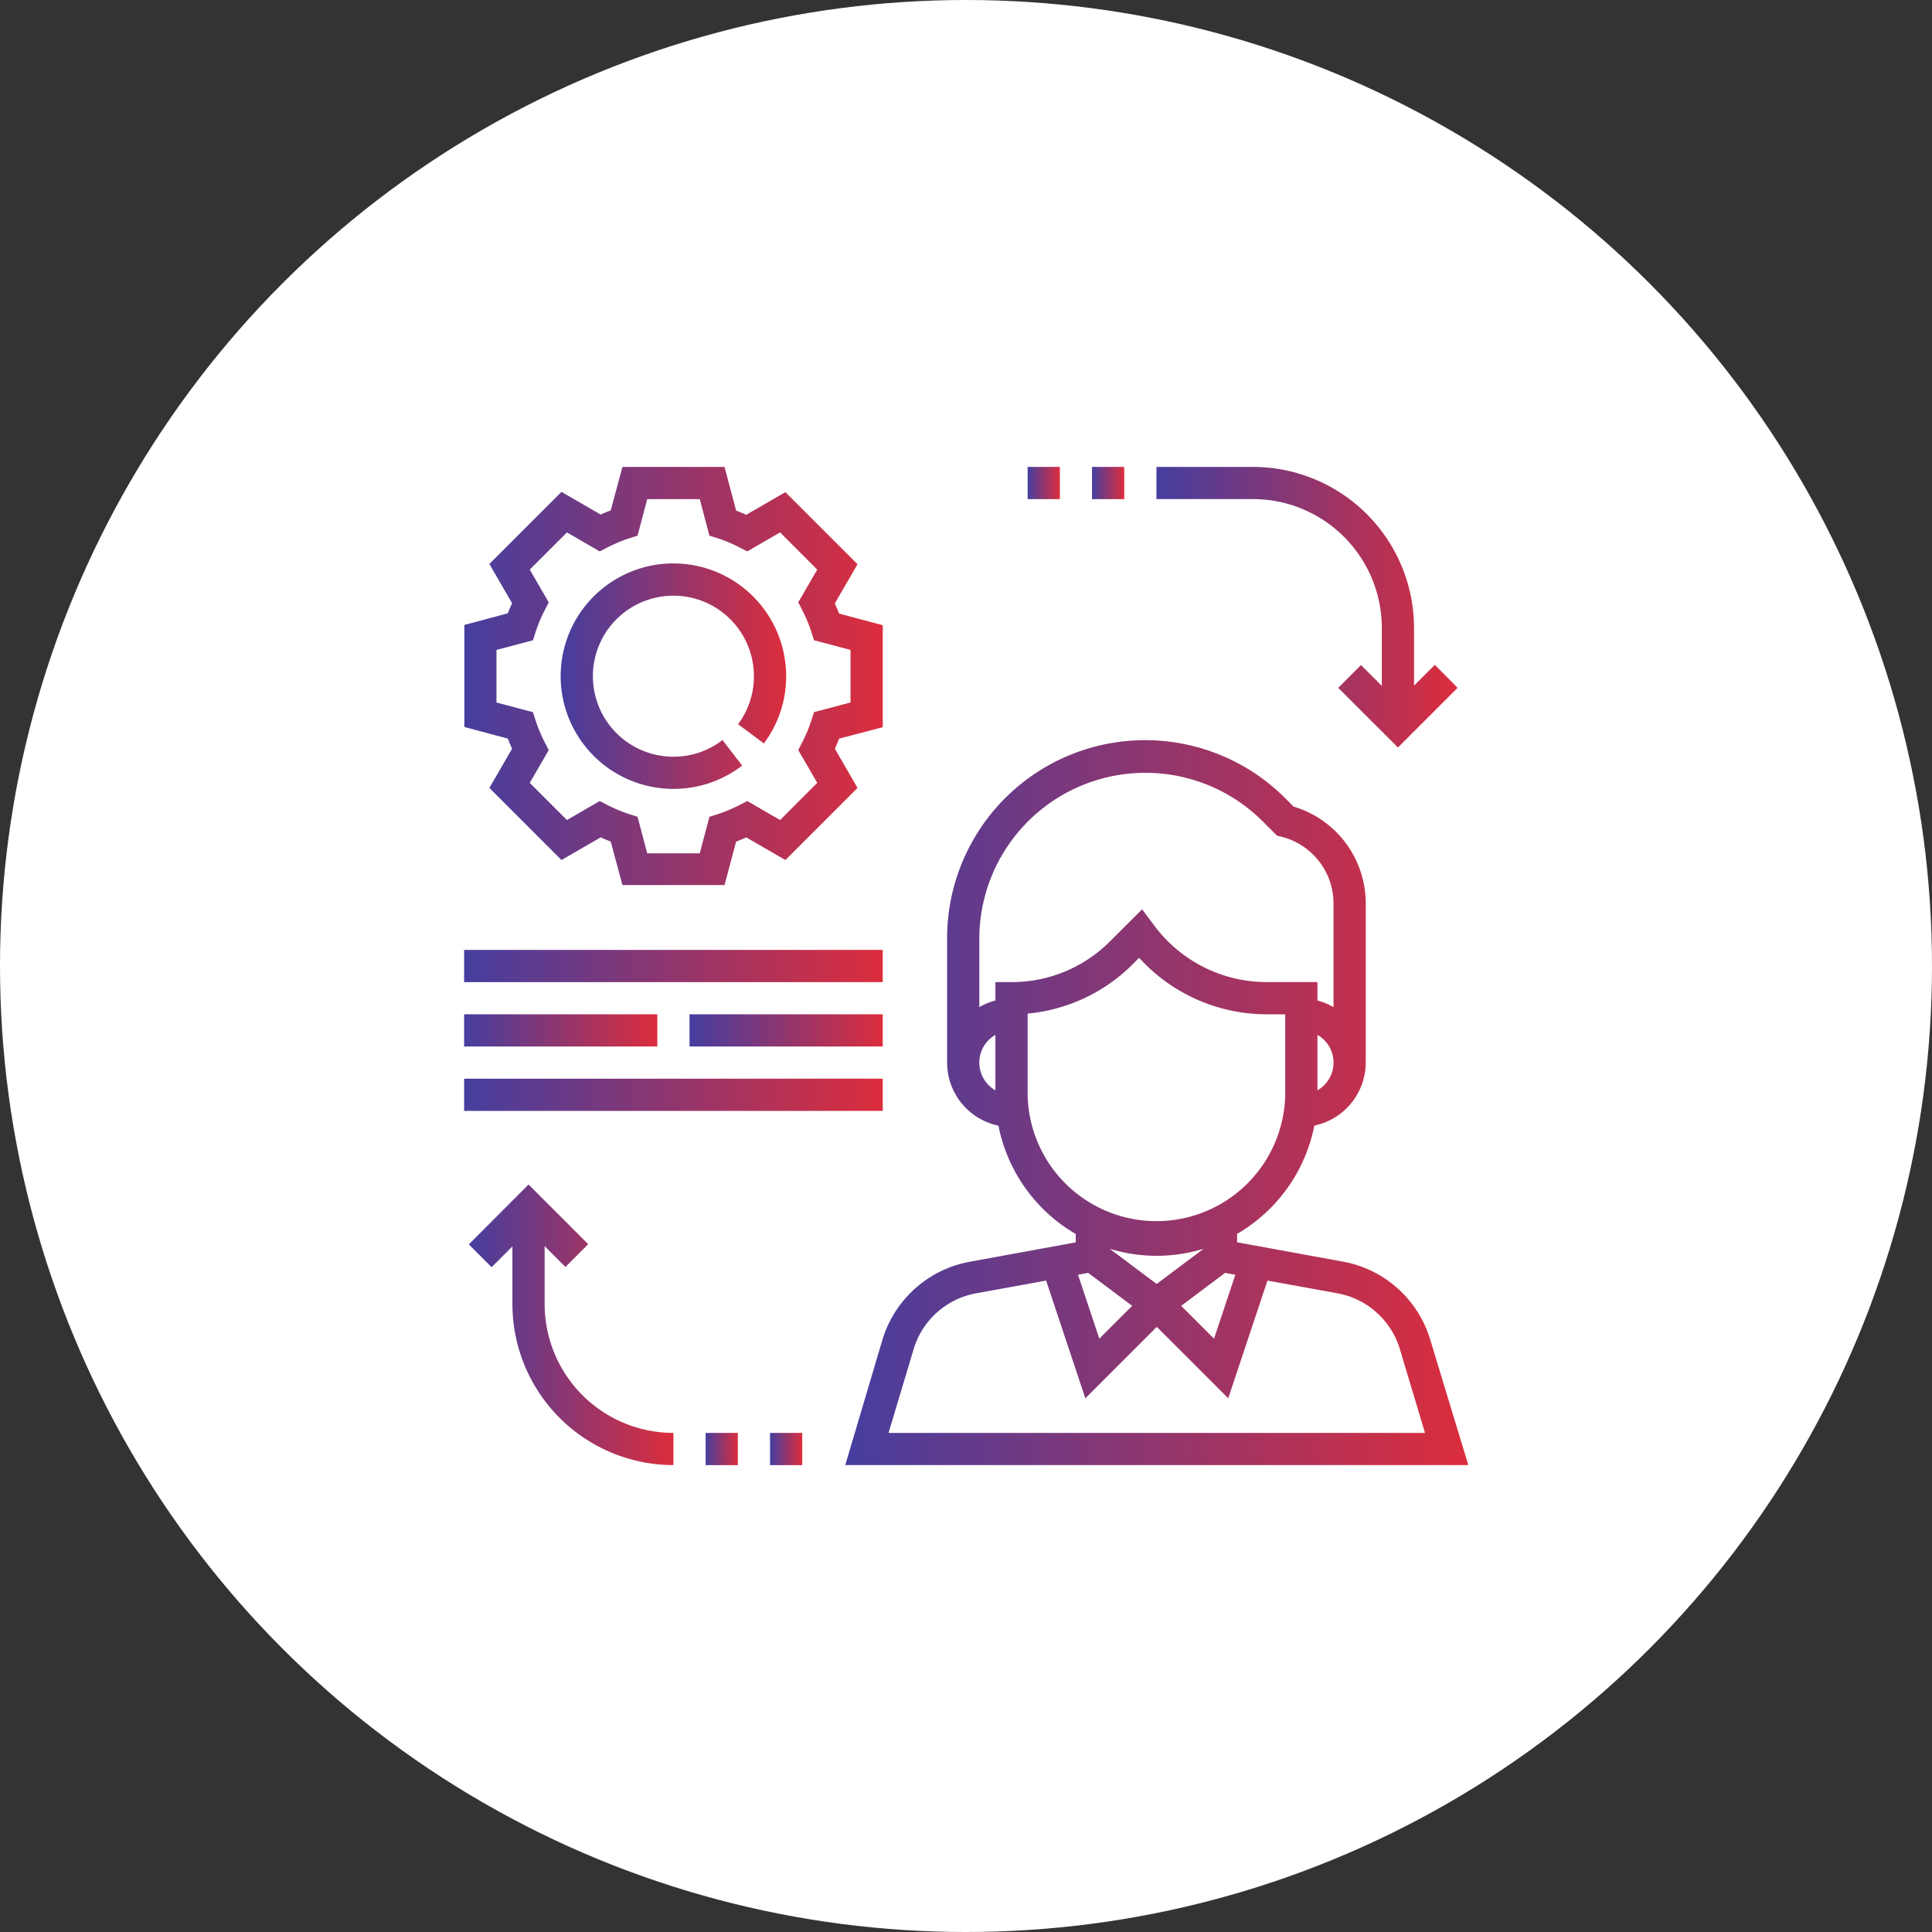
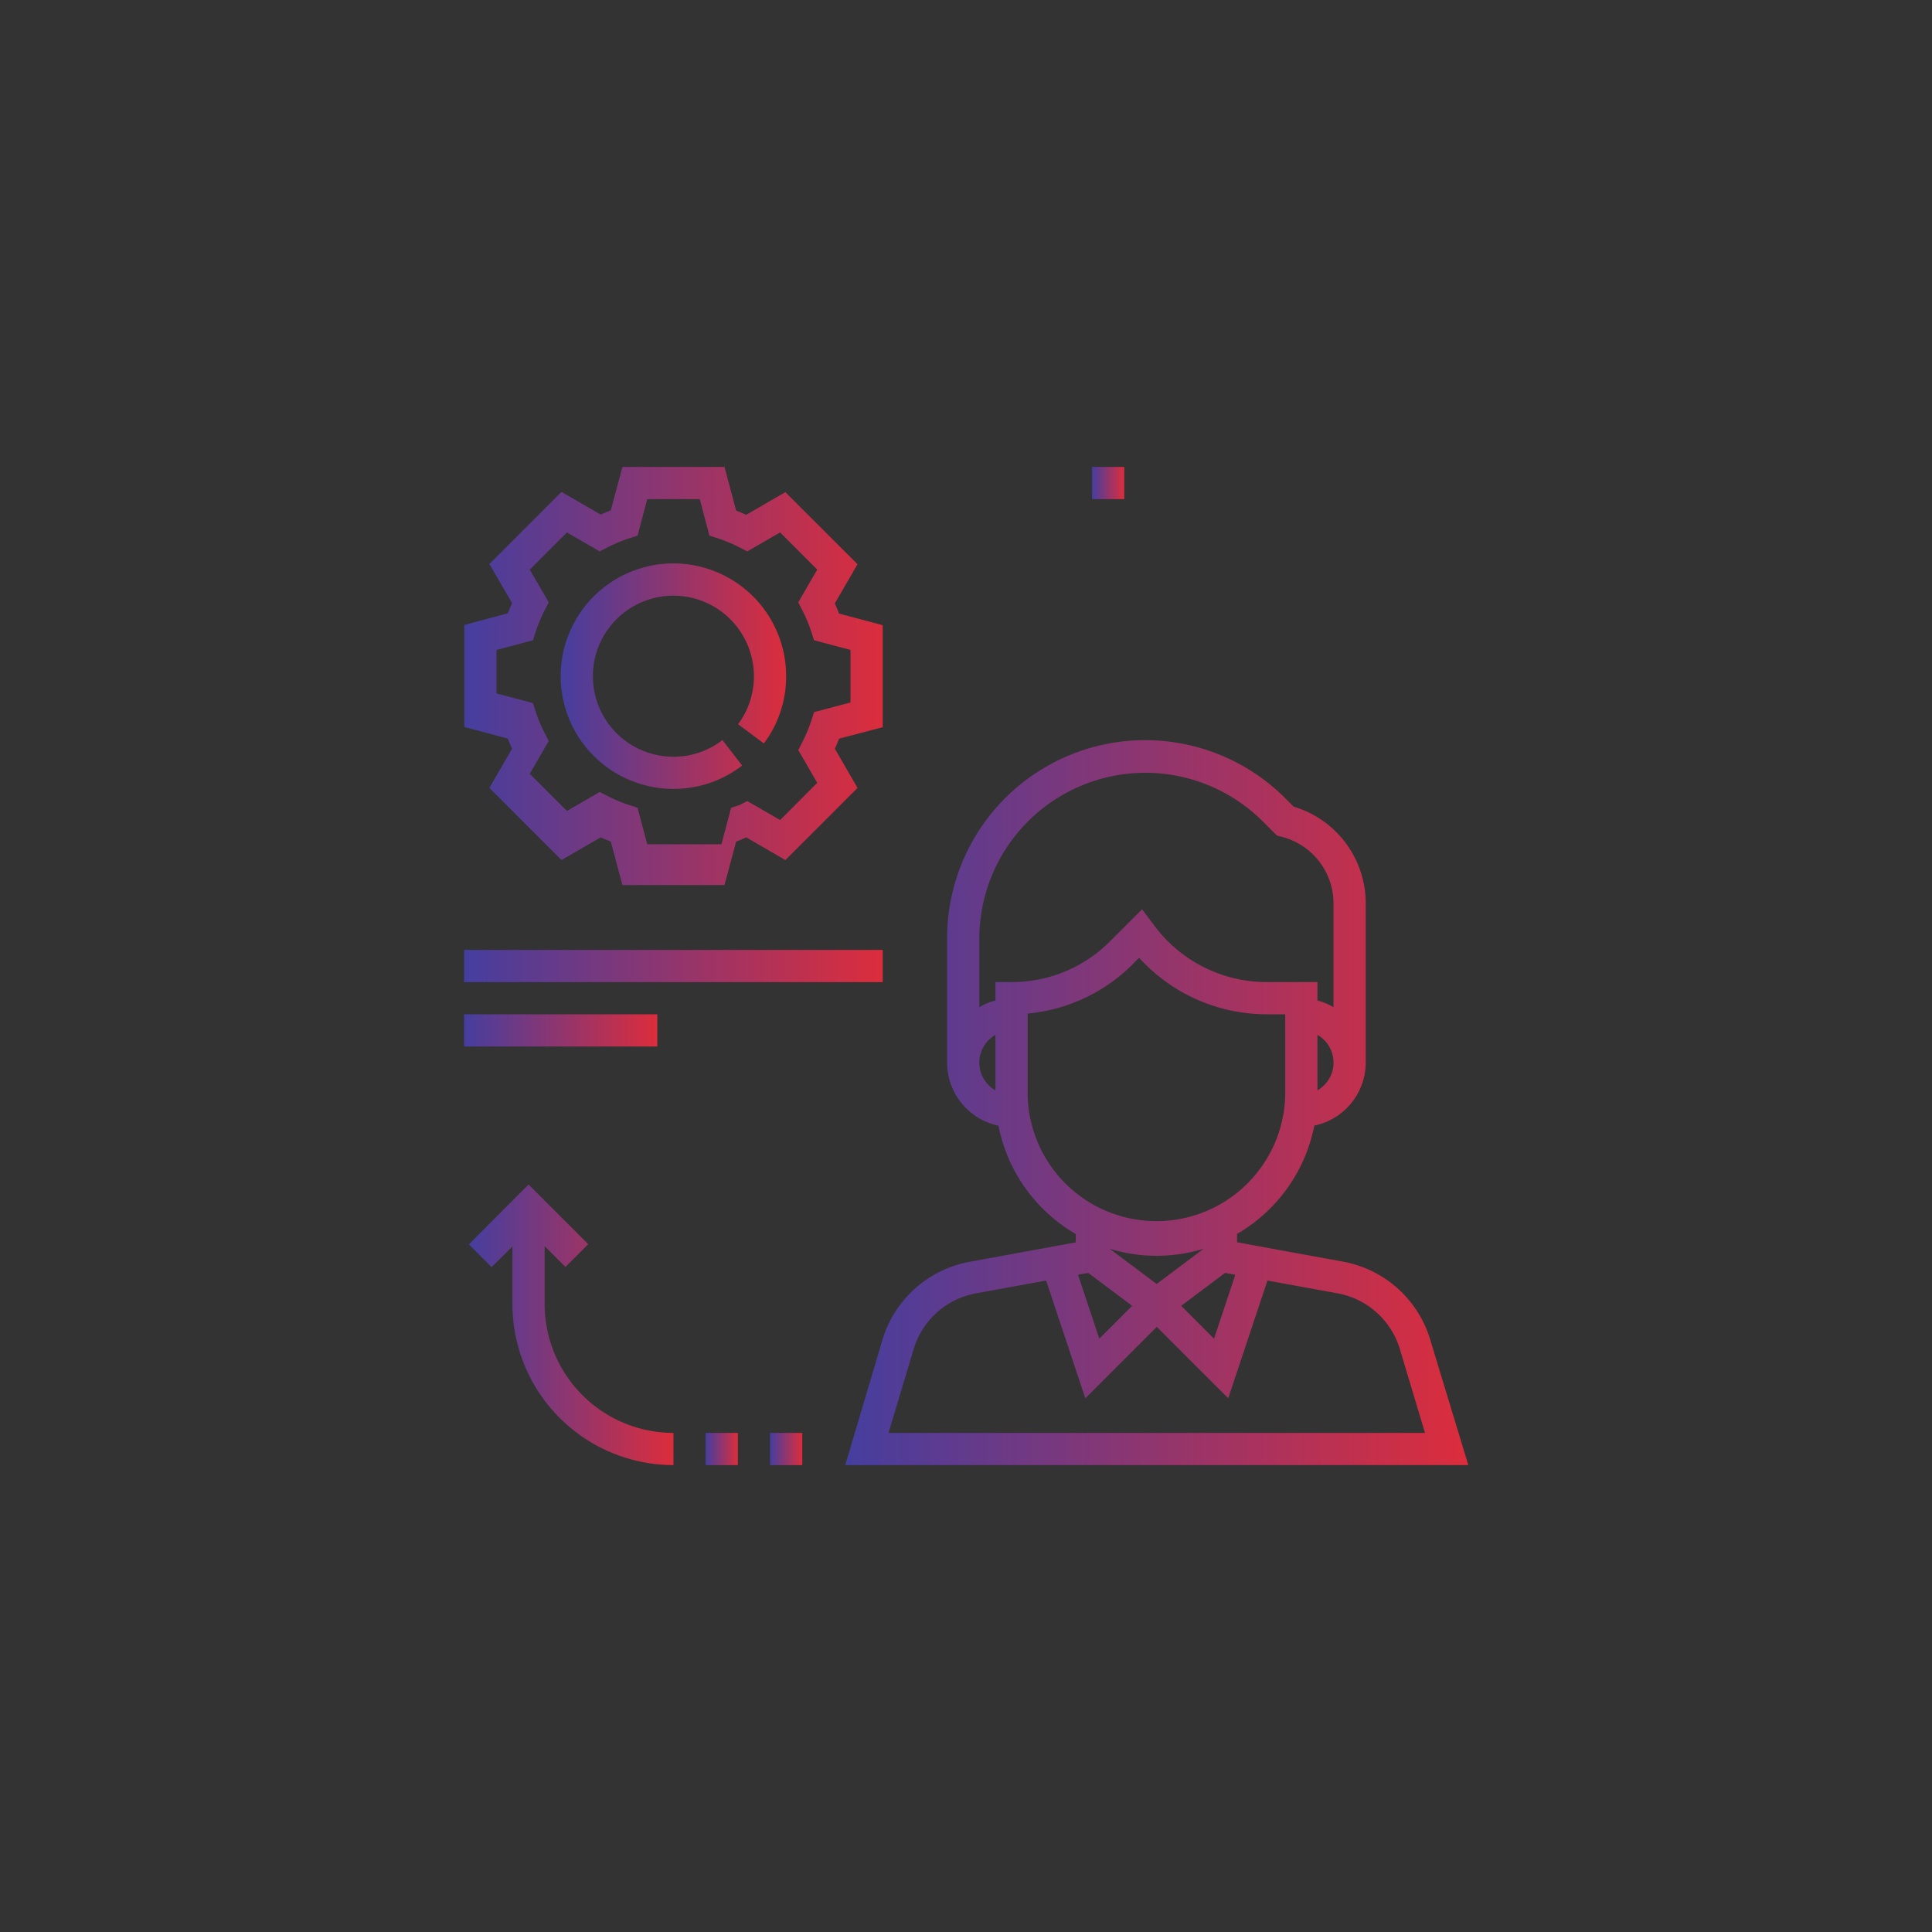
<svg xmlns="http://www.w3.org/2000/svg" xmlns:xlink="http://www.w3.org/1999/xlink" id="Capa_1" data-name="Capa 1" viewBox="0 0 40 40">
  <rect x="0" y="0" width="40" height="40" fill="#333333" stroke="none" />
  <defs>
    <style>.cls-1{fill:#fff;}.cls-2{fill:url(#linear-gradient);}.cls-3{fill:url(#linear-gradient-2);}.cls-4{fill:url(#linear-gradient-3);}.cls-5{fill:url(#linear-gradient-4);}.cls-6{fill:url(#linear-gradient-5);}.cls-7{fill:url(#linear-gradient-6);}.cls-8{fill:url(#linear-gradient-7);}.cls-9{fill:url(#linear-gradient-8);}.cls-10{fill:url(#linear-gradient-9);}.cls-11{fill:url(#linear-gradient-10);}.cls-12{fill:url(#linear-gradient-11);}.cls-13{fill:url(#linear-gradient-12);}.cls-14{fill:url(#linear-gradient-13);}</style>
    <linearGradient id="linear-gradient" x1="17.495" y1="22.833" x2="30.391" y2="22.833" gradientUnits="userSpaceOnUse">
      <stop offset="0" stop-color="#453e9f" />
      <stop offset="1" stop-color="#dc2d3c" />
    </linearGradient>
    <linearGradient id="linear-gradient-2" x1="9.609" y1="14" x2="18.276" y2="14" xlink:href="#linear-gradient" />
    <linearGradient id="linear-gradient-3" x1="11.609" y1="14" x2="16.276" y2="14" xlink:href="#linear-gradient" />
    <linearGradient id="linear-gradient-4" x1="23.943" y1="12.569" x2="30.178" y2="12.569" xlink:href="#linear-gradient" />
    <linearGradient id="linear-gradient-5" x1="9.707" y1="27.431" x2="13.943" y2="27.431" xlink:href="#linear-gradient" />
    <linearGradient id="linear-gradient-6" x1="9.609" y1="20" x2="18.276" y2="20" xlink:href="#linear-gradient" />
    <linearGradient id="linear-gradient-7" x1="9.609" y1="22.667" x2="18.276" y2="22.667" xlink:href="#linear-gradient" />
    <linearGradient id="linear-gradient-8" x1="9.609" y1="21.333" x2="13.609" y2="21.333" xlink:href="#linear-gradient" />
    <linearGradient id="linear-gradient-9" x1="14.276" y1="21.333" x2="18.276" y2="21.333" xlink:href="#linear-gradient" />
    <linearGradient id="linear-gradient-10" x1="22.609" y1="10" x2="23.276" y2="10" xlink:href="#linear-gradient" />
    <linearGradient id="linear-gradient-11" x1="21.276" y1="10" x2="21.943" y2="10" xlink:href="#linear-gradient" />
    <linearGradient id="linear-gradient-12" x1="14.609" y1="30" x2="15.276" y2="30" xlink:href="#linear-gradient" />
    <linearGradient id="linear-gradient-13" x1="15.943" y1="30" x2="16.609" y2="30" xlink:href="#linear-gradient" />
  </defs>
  <title>icons</title>
-   <circle class="cls-1" cx="20" cy="20" r="20" />
  <path class="cls-2" d="M29.614,27.745A2.321,2.321,0,0,0,27.8,26.12l-2.188-.4v-.173a3.34,3.34,0,0,0,1.6-2.243A1.336,1.336,0,0,0,28.276,22V18.708A2.09,2.09,0,0,0,26.783,16.7l-.167-.167a4.1,4.1,0,0,0-7.007,2.9V22a1.336,1.336,0,0,0,1.063,1.306,3.34,3.34,0,0,0,1.6,2.243v.173l-2.187.4a2.325,2.325,0,0,0-1.818,1.626L17.5,30.333h12.9Zm-2.338-5.171V21.426a.661.661,0,0,1,0,1.148Zm-6.667,0a.661.661,0,0,1,0-1.148Zm0-2.241v.381a1.337,1.337,0,0,0-.333.138V19.438a3.438,3.438,0,0,1,5.869-2.431l.294.294.089.022a1.425,1.425,0,0,1,1.081,1.385v2.144a1.322,1.322,0,0,0-.333-.138v-.381H26.219a2.9,2.9,0,0,1-2.308-1.153l-.265-.354-.663.662a2.867,2.867,0,0,1-2.04.845Zm.667,2.334V20.985a3.536,3.536,0,0,0,2.179-1.025l.129-.13A3.571,3.571,0,0,0,26.219,21h.39v1.667a2.667,2.667,0,0,1-5.333,0Zm1.7,3.188a3.327,3.327,0,0,0,1.943,0l-.971.728Zm.464,1.181-.68.68-.441-1.324.212-.038Zm1.924-.682.212.039-.441,1.323-.68-.68Zm-6.968,3.313.519-1.731a1.657,1.657,0,0,1,1.3-1.16l1.444-.263.812,2.438,1.479-1.48,1.479,1.479.812-2.437,1.443.262a1.661,1.661,0,0,1,1.3,1.161l.519,1.731Z" />
-   <path class="cls-3" d="M18.276,15.056V12.944l-.905-.241c-.026-.07-.055-.14-.087-.209l.47-.812L16.26,10.189l-.811.47c-.069-.032-.139-.061-.208-.088L15,9.667H12.887l-.242.9c-.07.026-.139.055-.208.087l-.812-.47-1.493,1.493.47.812c-.032.069-.061.139-.088.209l-.9.241v2.112l.9.241c.027.07.056.14.088.209l-.47.812,1.493,1.493.812-.47c.069.032.139.061.208.088l.242.9H15l.241-.9c.07-.026.139-.055.209-.087l.811.47,1.493-1.494-.469-.811c.031-.07.061-.139.087-.209ZM16.92,16.208l-.769.77-.679-.393-.162.083a3.127,3.127,0,0,1-.449.188l-.173.055-.2.756H13.4l-.2-.756-.173-.055a3.175,3.175,0,0,1-.449-.188l-.162-.083-.678.393-.77-.77.393-.678-.083-.162a3.044,3.044,0,0,1-.188-.449l-.055-.174-.756-.2V13.456l.756-.2.055-.174a3.044,3.044,0,0,1,.188-.449l.083-.162-.393-.678.77-.77.678.393.162-.083a3.175,3.175,0,0,1,.449-.188l.173-.055.2-.756h1.088l.2.756.173.055a3.127,3.127,0,0,1,.449.188l.162.083.679-.393.769.77-.393.678.083.162a3.044,3.044,0,0,1,.188.449l.056.174.755.2v1.088l-.755.2-.056.174a3.044,3.044,0,0,1-.188.449l-.083.162Z" />
+   <path class="cls-3" d="M18.276,15.056V12.944l-.905-.241c-.026-.07-.055-.14-.087-.209l.47-.812L16.26,10.189l-.811.47c-.069-.032-.139-.061-.208-.088L15,9.667H12.887l-.242.9c-.07.026-.139.055-.208.087l-.812-.47-1.493,1.493.47.812c-.032.069-.061.139-.088.209l-.9.241v2.112l.9.241c.027.07.056.14.088.209l-.47.812,1.493,1.493.812-.47c.069.032.139.061.208.088l.242.9H15l.241-.9c.07-.026.139-.055.209-.087l.811.47,1.493-1.494-.469-.811c.031-.07.061-.139.087-.209ZM16.92,16.208l-.769.77-.679-.393-.162.083l-.173.055-.2.756H13.4l-.2-.756-.173-.055a3.175,3.175,0,0,1-.449-.188l-.162-.083-.678.393-.77-.77.393-.678-.083-.162a3.044,3.044,0,0,1-.188-.449l-.055-.174-.756-.2V13.456l.756-.2.055-.174a3.044,3.044,0,0,1,.188-.449l.083-.162-.393-.678.77-.77.678.393.162-.083a3.175,3.175,0,0,1,.449-.188l.173-.055.2-.756h1.088l.2.756.173.055a3.127,3.127,0,0,1,.449.188l.162.083.679-.393.769.77-.393.678.083.162a3.044,3.044,0,0,1,.188.449l.056.174.755.2v1.088l-.755.2-.056.174a3.044,3.044,0,0,1-.188.449l-.083.162Z" />
  <path class="cls-4" d="M15.815,15.392A2.308,2.308,0,0,0,16.276,14a2.334,2.334,0,1,0-2.333,2.333,2.312,2.312,0,0,0,1.422-.483l-.407-.528a1.647,1.647,0,0,1-1.015.345A1.667,1.667,0,1,1,15.609,14a1.651,1.651,0,0,1-.328.994Z" />
-   <path class="cls-5" d="M29.707,13.764l-.431.431V13a3.337,3.337,0,0,0-3.333-3.333h-2v.666h2A2.67,2.67,0,0,1,28.609,13v1.2l-.431-.431-.471.472,1.236,1.235,1.235-1.235Z" />
  <path class="cls-6" d="M11.276,27v-1.2l.431.431.471-.472-1.235-1.235L9.707,25.764l.471.472.431-.431V27a3.337,3.337,0,0,0,3.334,3.333v-.666A2.67,2.67,0,0,1,11.276,27Z" />
  <rect class="cls-7" x="9.609" y="19.667" width="8.667" height="0.667" />
-   <rect class="cls-8" x="9.609" y="22.333" width="8.667" height="0.667" />
  <rect class="cls-9" x="9.609" y="21" width="4" height="0.667" />
-   <polygon class="cls-10" points="16.193 21 14.609 21 14.276 21 14.276 21.667 14.609 21.667 16.193 21.667 18.276 21.667 18.276 21 16.193 21" />
  <rect class="cls-11" x="22.609" y="9.667" width="0.667" height="0.667" />
-   <rect class="cls-12" x="21.276" y="9.667" width="0.667" height="0.667" />
  <rect class="cls-13" x="14.609" y="29.667" width="0.667" height="0.667" />
  <rect class="cls-14" x="15.943" y="29.667" width="0.667" height="0.667" />
</svg>